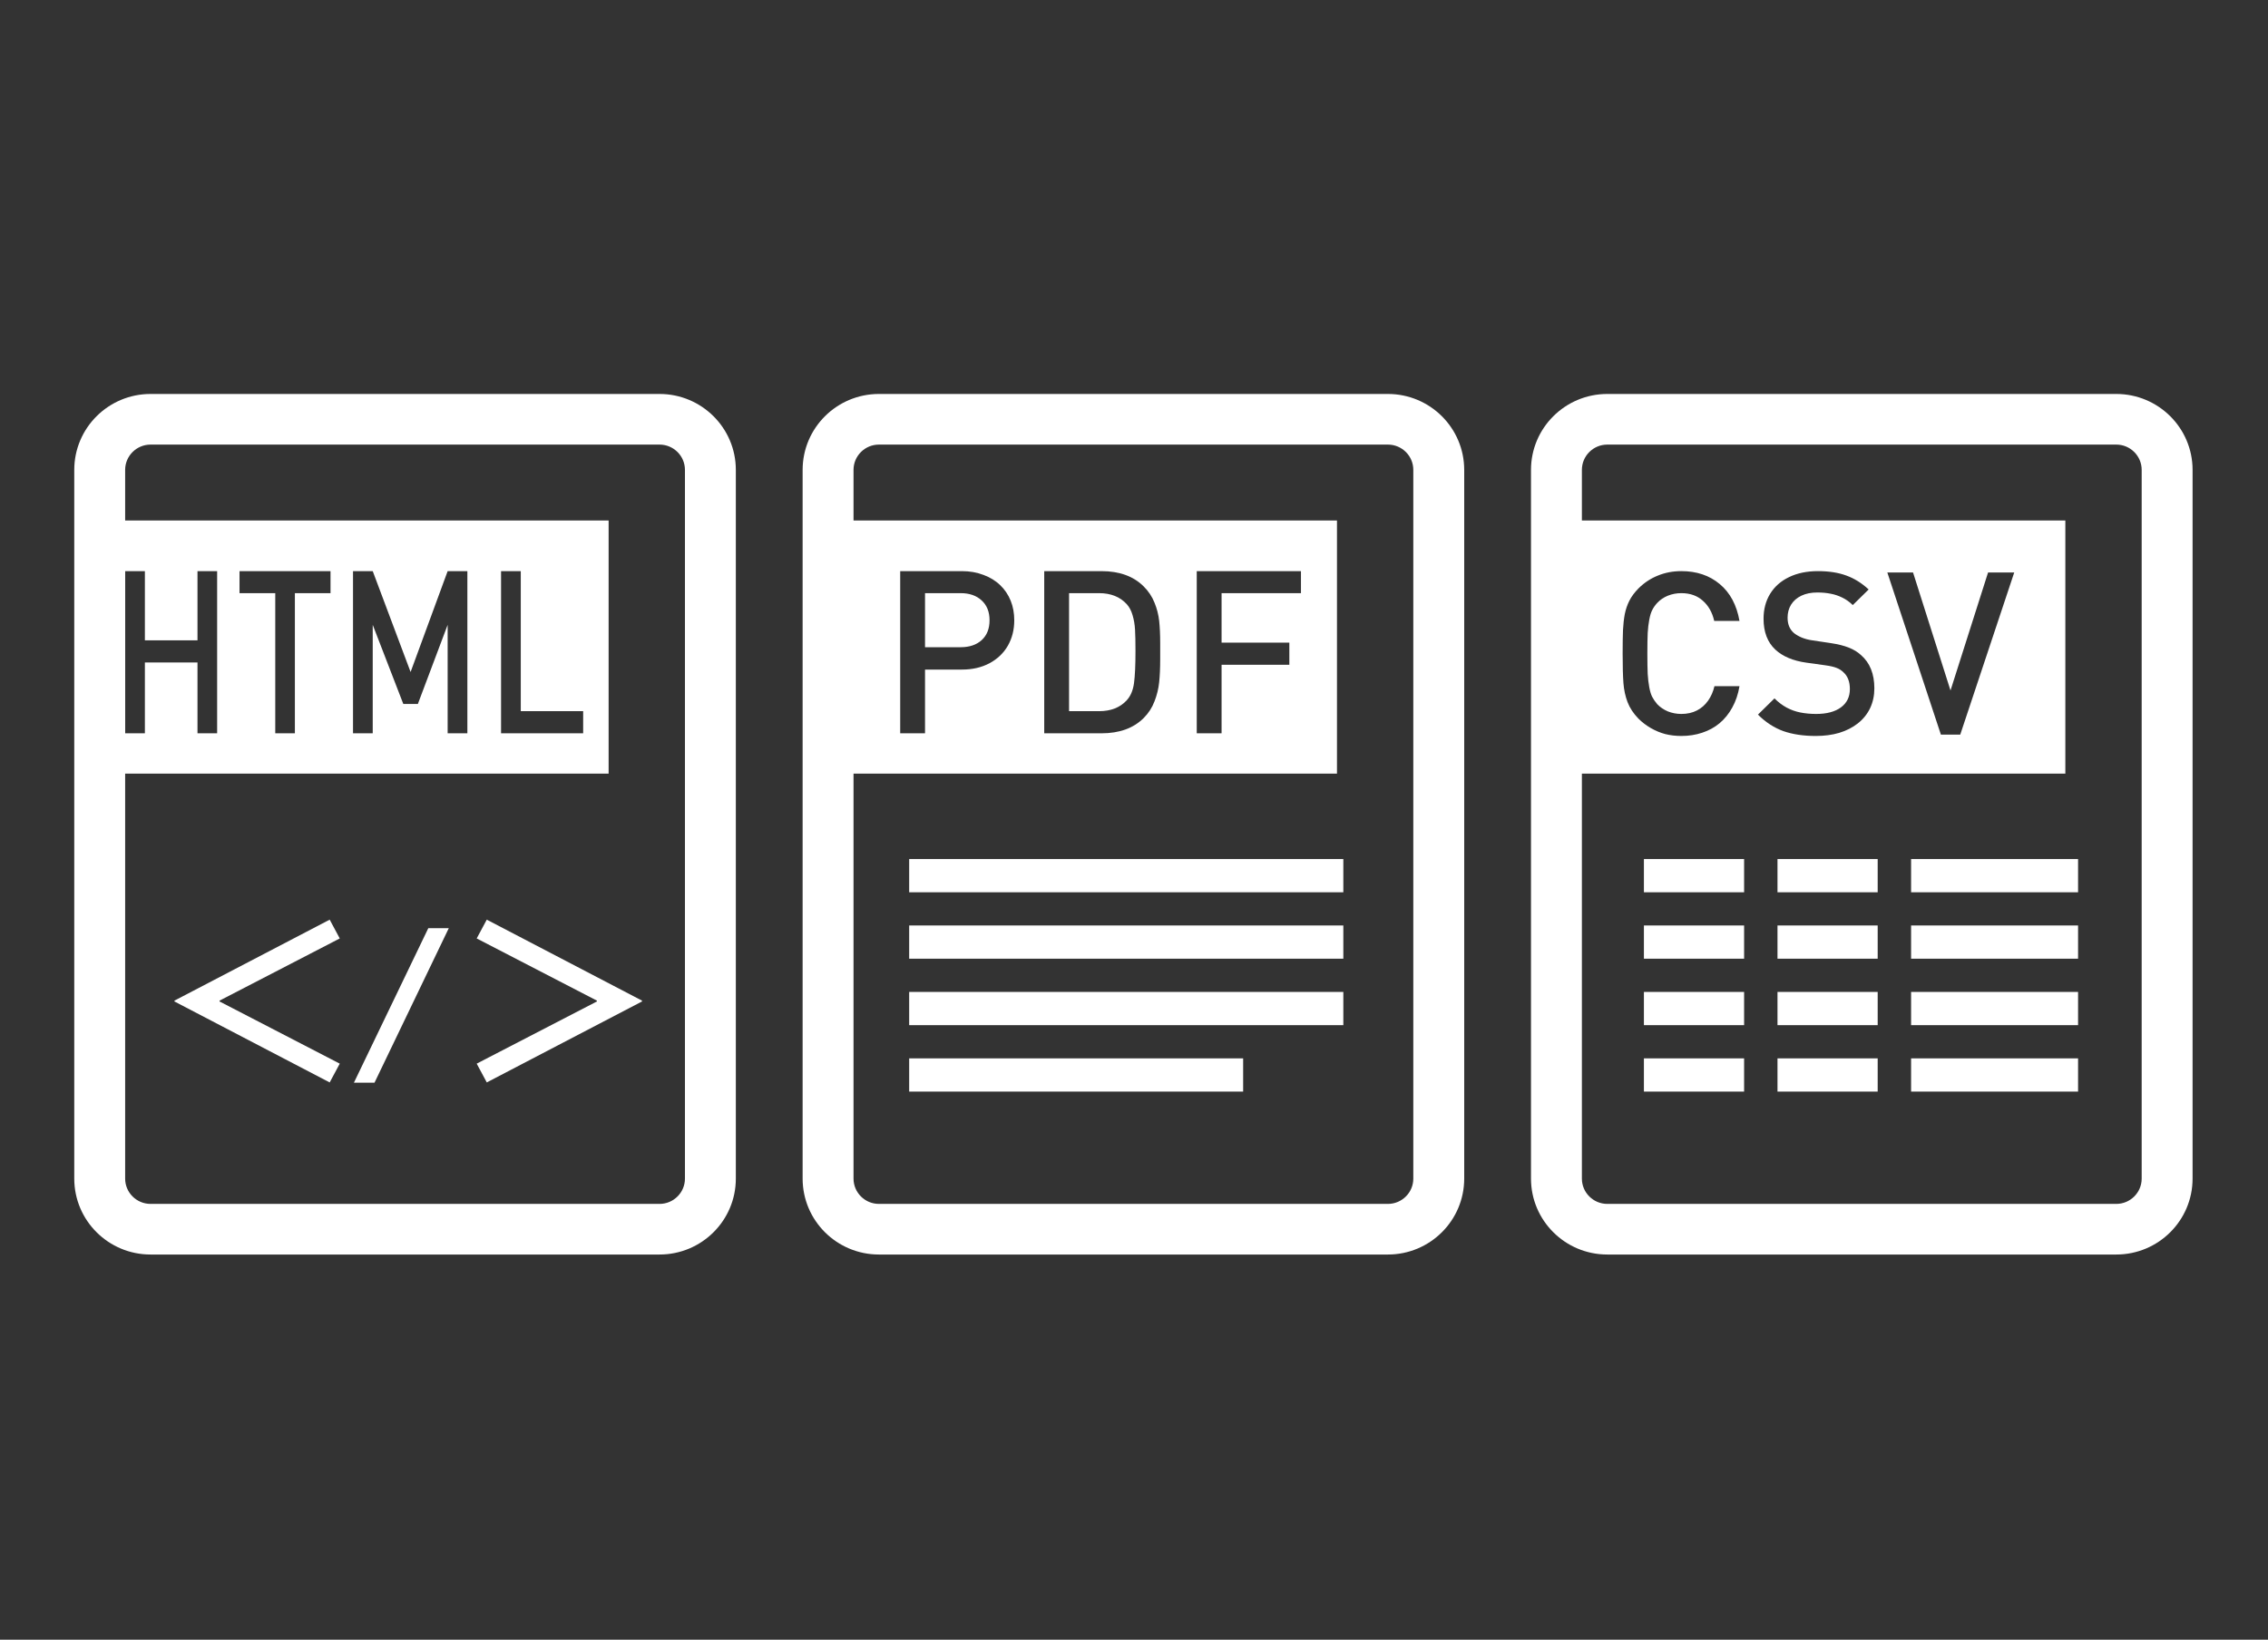
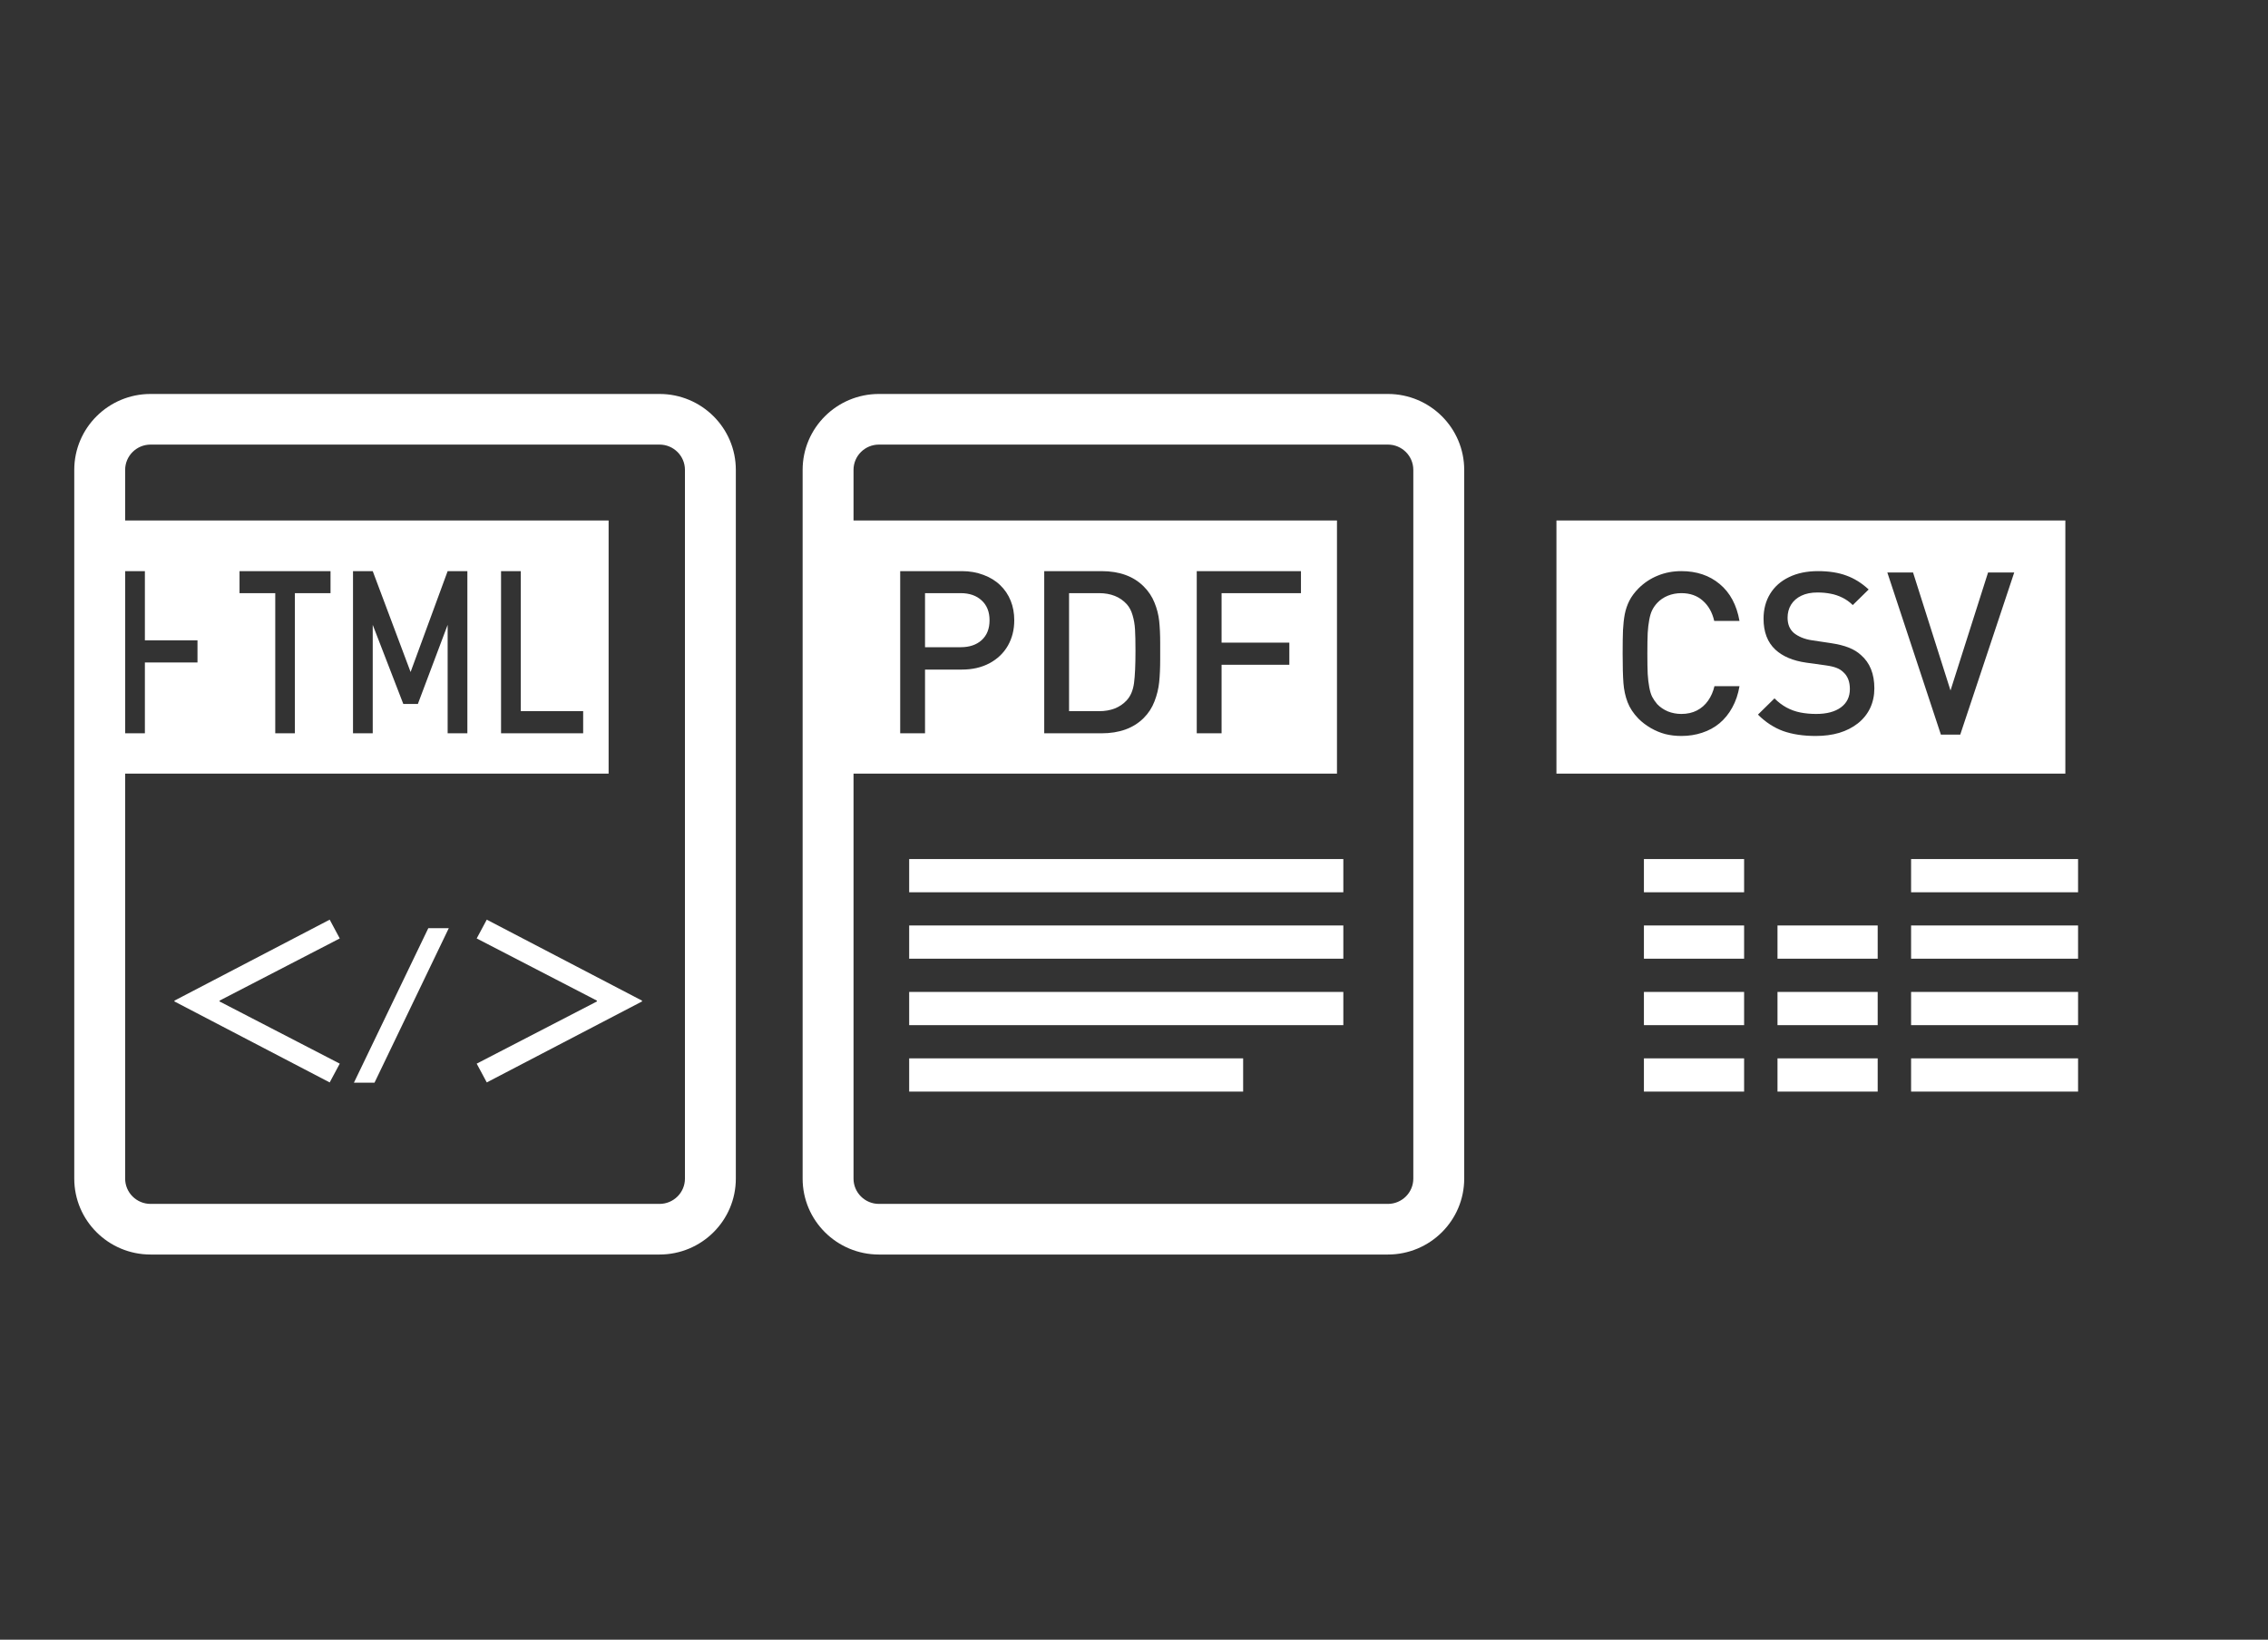
<svg xmlns="http://www.w3.org/2000/svg" width="195" height="141" viewBox="0 0 195 141" fill="none">
  <rect x="0" y="0" width="195" height="141" fill="#333333" stroke="none" />
  <path d="M121.515 40.406C121.515 39.204 120.536 38.23 119.327 38.23H75.572C74.364 38.23 73.385 39.204 73.385 40.406V101.348C73.385 102.55 74.364 103.524 75.572 103.524H119.327C120.536 103.524 121.515 102.55 121.515 101.348V40.406ZM125.891 101.348C125.891 104.954 122.952 107.877 119.327 107.877H75.572C71.948 107.877 69.009 104.954 69.009 101.348V40.406C69.009 36.8 71.948 33.877 75.572 33.877H119.327C122.952 33.877 125.891 36.8 125.891 40.406V101.348Z" fill="white" />
  <rect x="78.17" y="73.87" width="37.328" height="2.857" fill="white" />
  <rect x="141.342" y="73.87" width="8.614" height="2.857" fill="white" />
  <rect x="141.342" y="79.582" width="8.614" height="2.857" fill="white" />
  <rect x="141.342" y="85.296" width="8.614" height="2.857" fill="white" />
  <rect x="141.342" y="91.009" width="8.614" height="2.857" fill="white" />
-   <rect x="152.827" y="73.87" width="8.614" height="2.857" fill="white" />
  <rect x="164.313" y="73.87" width="14.357" height="2.857" fill="white" />
  <rect x="152.827" y="79.582" width="8.614" height="2.857" fill="white" />
  <rect x="164.313" y="79.582" width="14.357" height="2.857" fill="white" />
  <rect x="152.827" y="85.296" width="8.614" height="2.857" fill="white" />
  <rect x="164.313" y="85.296" width="14.357" height="2.857" fill="white" />
  <rect x="152.827" y="91.009" width="8.614" height="2.857" fill="white" />
  <rect x="164.313" y="91.009" width="14.357" height="2.857" fill="white" />
  <path d="M55.199 86.044V86.116L41.852 93.078L40.986 91.463L51.321 86.116V86.044L40.986 80.697L41.852 79.082L55.199 86.044Z" fill="white" />
  <path d="M30.43 93.099L36.824 79.817H38.585L32.2 93.099H30.43Z" fill="white" />
  <path d="M29.212 80.697L18.877 86.044V86.116L29.212 91.463L28.346 93.078L14.999 86.116V86.044L28.346 79.082L29.212 80.697Z" fill="white" />
  <rect x="78.17" y="79.582" width="37.328" height="2.857" fill="white" />
  <rect x="78.17" y="85.296" width="37.328" height="2.857" fill="white" />
  <rect x="78.17" y="91.009" width="28.714" height="2.857" fill="white" />
  <path d="M114.952 66.523H71.197V44.758H114.952V66.523ZM77.398 49.112V63.057H79.533V57.577H82.716C83.606 57.577 84.394 57.394 85.08 57.031C85.765 56.661 86.291 56.157 86.657 55.52C87.022 54.876 87.205 54.149 87.205 53.339C87.205 52.721 87.102 52.16 86.897 51.656C86.692 51.146 86.394 50.703 86.004 50.327C85.613 49.944 85.131 49.647 84.561 49.437C83.991 49.22 83.375 49.112 82.716 49.112H77.398ZM89.782 49.112V63.057H94.704C96.242 63.057 97.451 62.62 98.329 61.747C98.745 61.332 99.056 60.854 99.261 60.312C99.473 59.77 99.607 59.218 99.665 58.657C99.722 58.096 99.752 57.439 99.752 56.687V55.281C99.752 54.56 99.722 53.932 99.665 53.397C99.607 52.861 99.473 52.335 99.261 51.819C99.056 51.303 98.745 50.837 98.329 50.422C97.451 49.549 96.242 49.112 94.704 49.112H89.782ZM102.895 49.112V63.057H105.03V57.166H110.856V55.262H105.03V51.005H111.855V49.112H102.895ZM94.493 51.005C95.505 51.005 96.3 51.322 96.877 51.953C97.101 52.201 97.268 52.517 97.377 52.899C97.492 53.282 97.563 53.693 97.588 54.133C97.614 54.567 97.627 55.185 97.627 55.989C97.627 57.194 97.585 58.109 97.502 58.734C97.418 59.359 97.21 59.853 96.877 60.216C96.306 60.841 95.511 61.154 94.493 61.154H91.916V51.005H94.493ZM82.599 51.005C83.349 51.005 83.948 51.213 84.397 51.627C84.852 52.042 85.08 52.612 85.08 53.339C85.08 54.06 84.856 54.627 84.407 55.041C83.958 55.449 83.355 55.654 82.599 55.654H79.533V51.005H82.599Z" fill="white" />
  <path d="M58.891 40.406C58.891 39.204 57.911 38.23 56.703 38.23H12.948C11.74 38.23 10.76 39.204 10.76 40.406V101.348C10.76 102.55 11.74 103.524 12.948 103.524H56.703C57.911 103.524 58.891 102.55 58.891 101.348V40.406ZM63.266 101.348C63.266 104.954 60.328 107.877 56.703 107.877H12.948C9.323 107.877 6.385 104.954 6.385 101.348V40.406C6.385 36.8 9.323 33.877 12.948 33.877H56.703C60.328 33.877 63.266 36.8 63.266 40.406V101.348Z" fill="white" />
-   <path d="M52.328 66.523H8.573V44.758H52.328V66.523ZM10.76 49.112V63.057H12.457V56.964H16.98V63.057H18.669V49.112H16.98V55.061H12.457V49.112H10.76ZM20.594 49.112V51.005H23.666V63.057H25.354V51.005H28.418V49.112H20.594ZM30.351 49.112V63.057H32.047V53.731L34.675 60.532H35.928L38.488 53.731V63.057H40.184V49.112H38.488L35.302 57.787L32.047 49.112H30.351ZM43.08 49.112V63.057H50.14V61.154H44.776V49.112H43.08Z" fill="white" />
-   <path d="M184.139 40.406C184.139 39.204 183.16 38.23 181.952 38.23H138.197C136.988 38.23 136.009 39.204 136.009 40.406V101.348C136.009 102.55 136.988 103.524 138.197 103.524H181.952C183.16 103.524 184.139 102.55 184.139 101.348V40.406ZM188.515 101.348C188.515 104.954 185.576 107.877 181.952 107.877H138.197C134.572 107.877 131.633 104.954 131.633 101.348V40.406C131.633 36.8 134.572 33.877 138.197 33.877H181.952C185.576 33.877 188.515 36.8 188.515 40.406V101.348Z" fill="white" />
+   <path d="M52.328 66.523H8.573V44.758H52.328V66.523ZM10.76 49.112V63.057H12.457V56.964H16.98V63.057H18.669H16.98V55.061H12.457V49.112H10.76ZM20.594 49.112V51.005H23.666V63.057H25.354V51.005H28.418V49.112H20.594ZM30.351 49.112V63.057H32.047V53.731L34.675 60.532H35.928L38.488 53.731V63.057H40.184V49.112H38.488L35.302 57.787L32.047 49.112H30.351ZM43.08 49.112V63.057H50.14V61.154H44.776V49.112H43.08Z" fill="white" />
  <path d="M177.576 66.523H133.821V44.758H177.576V66.523ZM144.561 49.111C143.837 49.111 143.163 49.239 142.542 49.494C141.92 49.742 141.366 50.11 140.879 50.594C140.539 50.938 140.276 51.292 140.091 51.656C139.911 52.013 139.779 52.399 139.696 52.813C139.619 53.227 139.568 53.683 139.543 54.18C139.523 54.678 139.513 55.351 139.513 56.199C139.513 57.301 139.536 58.15 139.581 58.743C139.626 59.329 139.744 59.875 139.936 60.378C140.129 60.882 140.443 61.357 140.879 61.803C141.186 62.109 141.539 62.377 141.936 62.607C142.334 62.836 142.747 63.009 143.177 63.123C143.612 63.232 144.074 63.286 144.561 63.286C145.196 63.286 145.792 63.193 146.349 63.008C146.913 62.823 147.41 62.553 147.84 62.196C148.275 61.832 148.641 61.383 148.935 60.847C149.236 60.305 149.445 59.69 149.56 59.002H147.407C147.298 59.473 147.114 59.891 146.858 60.254C146.602 60.617 146.282 60.898 145.897 61.095C145.513 61.293 145.067 61.392 144.561 61.392C144.151 61.392 143.762 61.319 143.397 61.172C143.039 61.019 142.734 60.812 142.484 60.55C142.298 60.327 142.154 60.117 142.052 59.919C141.949 59.715 141.866 59.44 141.802 59.096C141.738 58.752 141.692 58.369 141.667 57.949C141.648 57.522 141.638 56.938 141.638 56.199C141.638 55.453 141.648 54.866 141.667 54.439C141.692 54.012 141.737 53.628 141.802 53.291C141.866 52.947 141.949 52.672 142.052 52.468C142.154 52.258 142.298 52.051 142.484 51.847C142.734 51.58 143.038 51.372 143.397 51.225C143.762 51.078 144.151 51.005 144.561 51.005C145.311 51.005 145.926 51.222 146.407 51.656C146.894 52.083 147.221 52.663 147.387 53.396H149.56C149.317 52.019 148.749 50.961 147.858 50.221C146.974 49.482 145.875 49.111 144.561 49.111ZM156.309 49.111C155.354 49.111 154.524 49.283 153.819 49.627C153.114 49.965 152.572 50.444 152.194 51.062C151.816 51.68 151.628 52.395 151.628 53.205C151.628 54.346 151.967 55.233 152.646 55.864C153.281 56.45 154.169 56.824 155.309 56.983L156.963 57.212C157.372 57.27 157.687 57.343 157.905 57.432C158.129 57.515 158.325 57.64 158.492 57.805C158.864 58.137 159.049 58.618 159.05 59.249C159.05 59.925 158.793 60.451 158.28 60.828C157.767 61.204 157.059 61.392 156.156 61.392C155.675 61.392 155.223 61.351 154.8 61.268C154.377 61.185 153.976 61.041 153.598 60.837C153.227 60.633 152.883 60.372 152.569 60.053L151.146 61.45C151.806 62.106 152.531 62.578 153.319 62.865C154.114 63.145 155.047 63.286 156.117 63.286C156.854 63.286 157.528 63.197 158.136 63.018C158.745 62.833 159.277 62.562 159.732 62.206C160.194 61.842 160.546 61.405 160.79 60.895C161.033 60.379 161.155 59.81 161.155 59.192C161.155 57.949 160.773 56.995 160.01 56.333C159.722 56.065 159.373 55.851 158.963 55.692C158.559 55.526 158.036 55.395 157.395 55.299L155.8 55.06C155.486 55.015 155.188 54.936 154.906 54.822C154.624 54.701 154.396 54.566 154.223 54.419C153.871 54.107 153.694 53.673 153.694 53.119C153.694 52.698 153.793 52.325 153.992 51.999C154.197 51.668 154.492 51.41 154.877 51.225C155.261 51.04 155.72 50.948 156.252 50.948C156.668 50.948 157.049 50.983 157.395 51.053C157.741 51.117 158.075 51.228 158.395 51.387C158.716 51.54 159.018 51.755 159.3 52.029L160.665 50.689C160.075 50.141 159.437 49.742 158.752 49.494C158.066 49.239 157.251 49.111 156.309 49.111ZM162.27 49.226L166.876 63.171H168.539L173.182 49.226H170.932L167.702 59.374L164.481 49.226H162.27Z" fill="white" />
</svg>